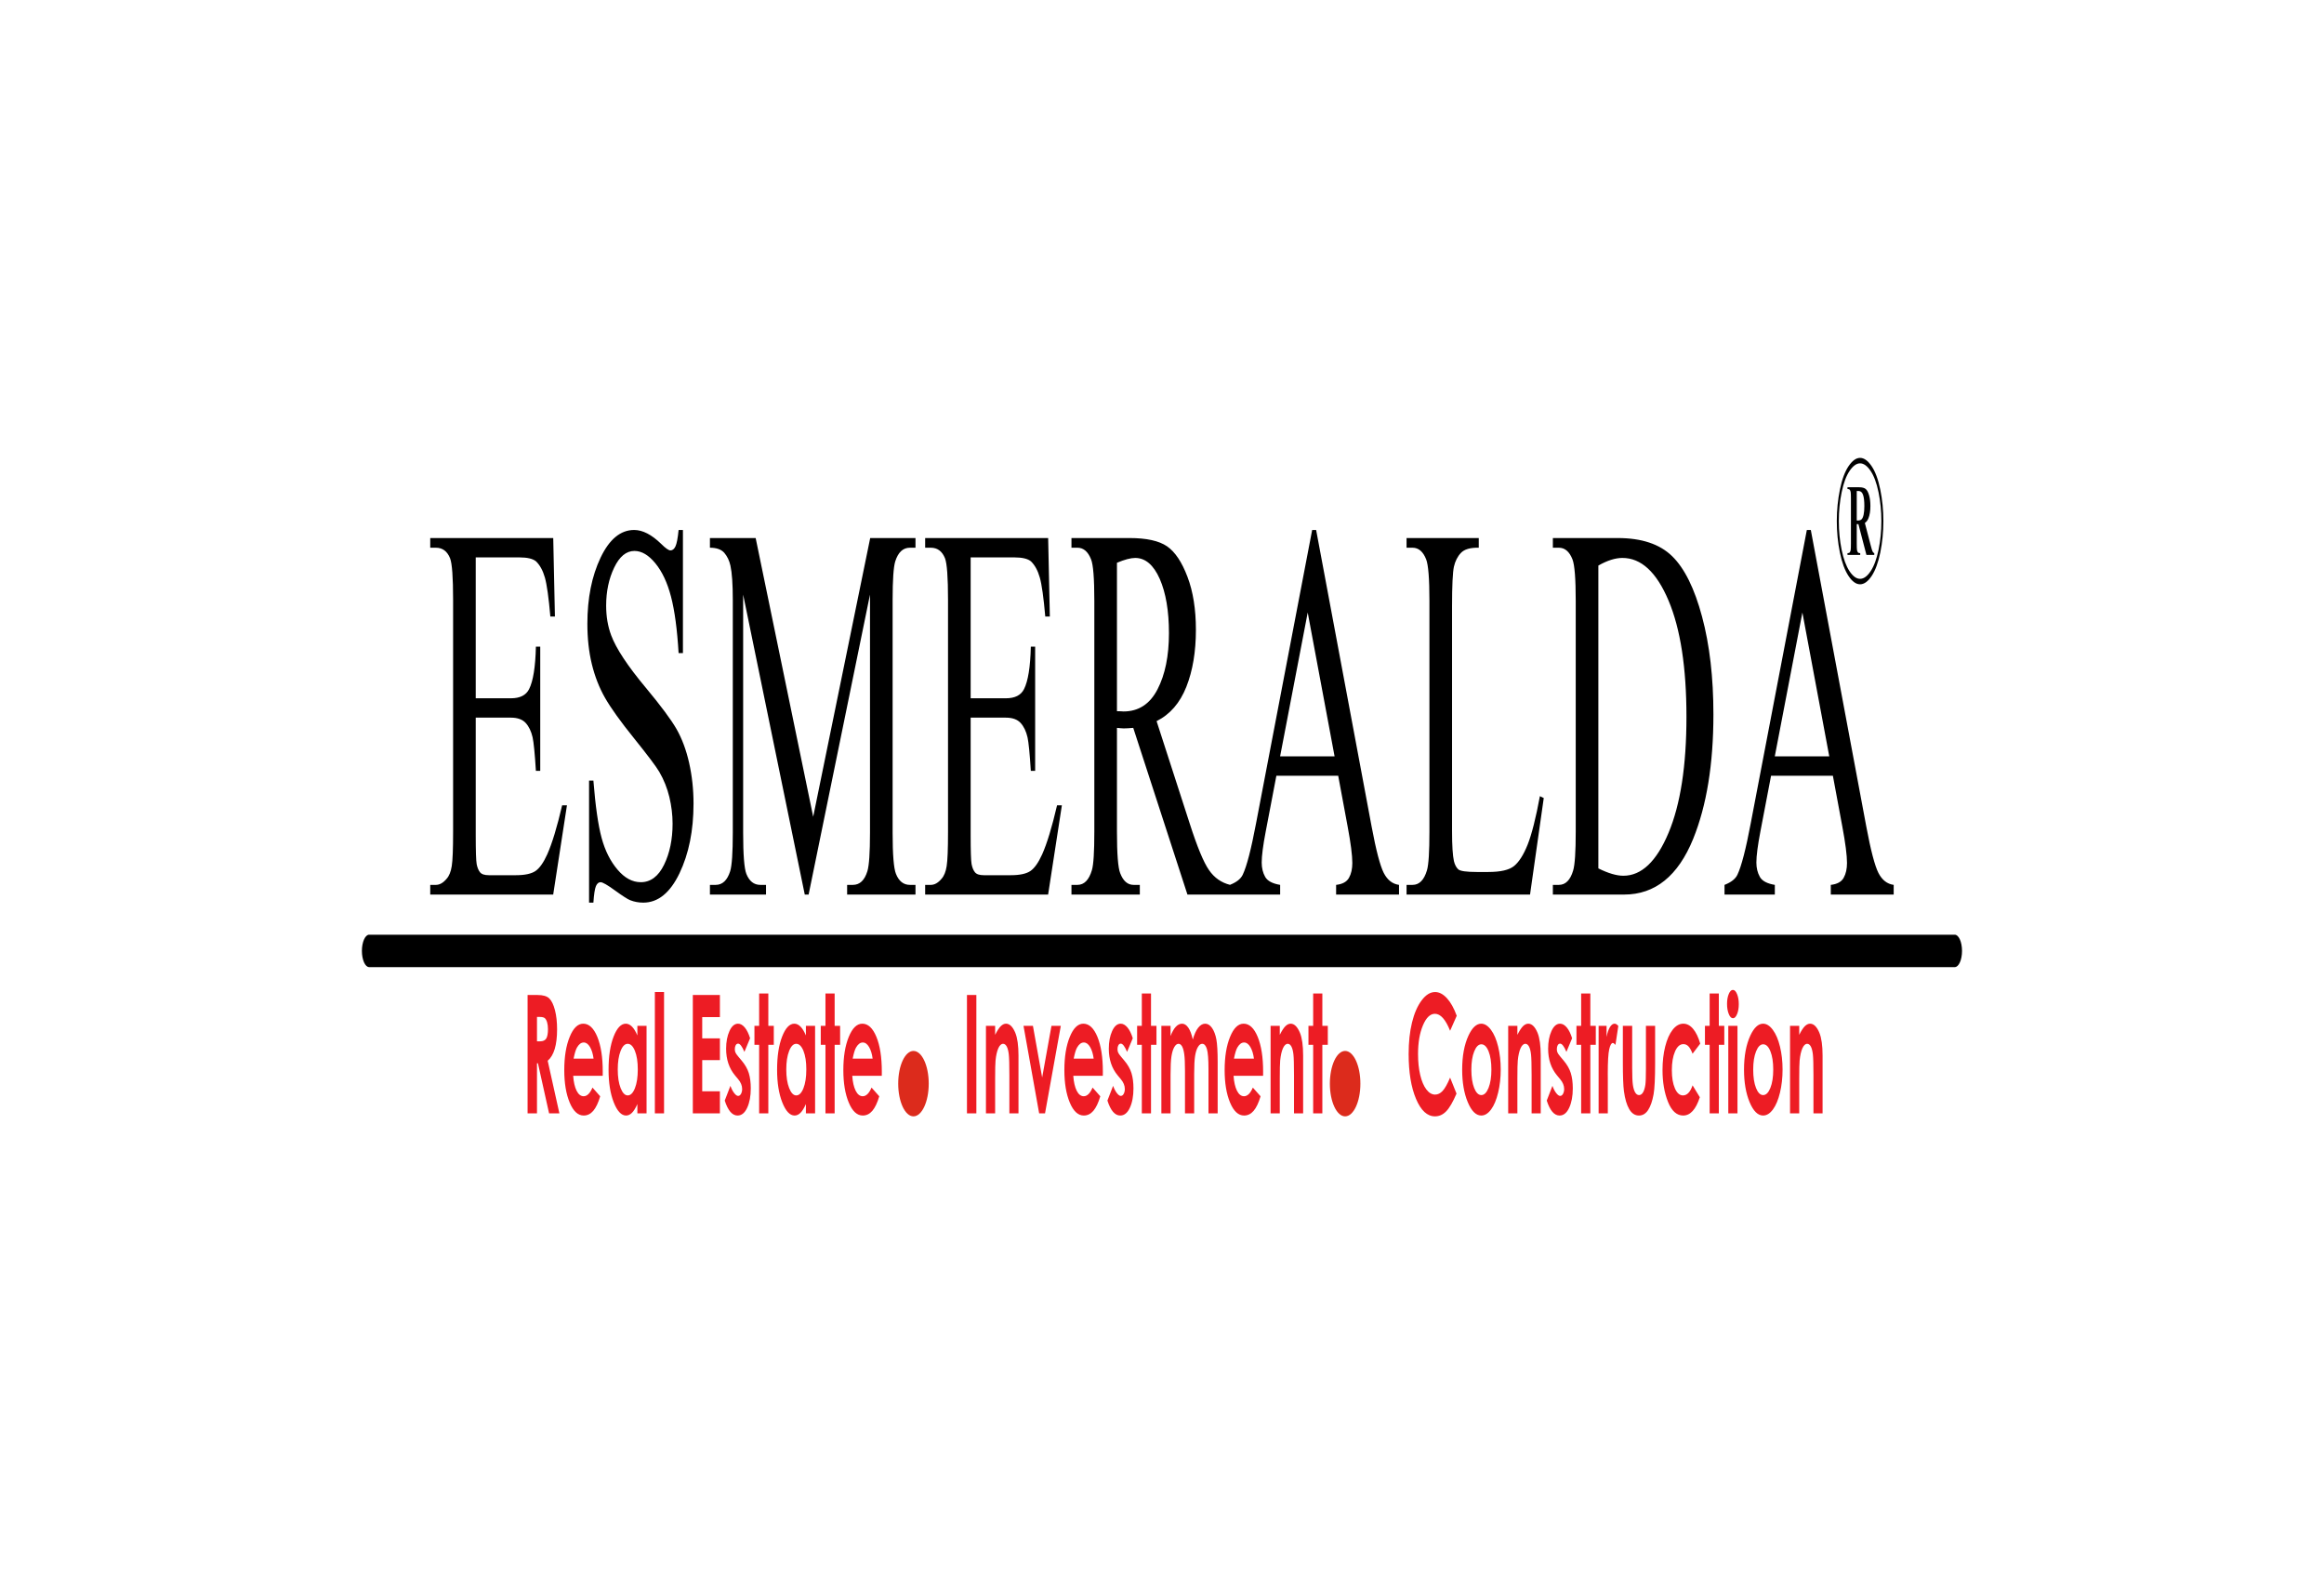
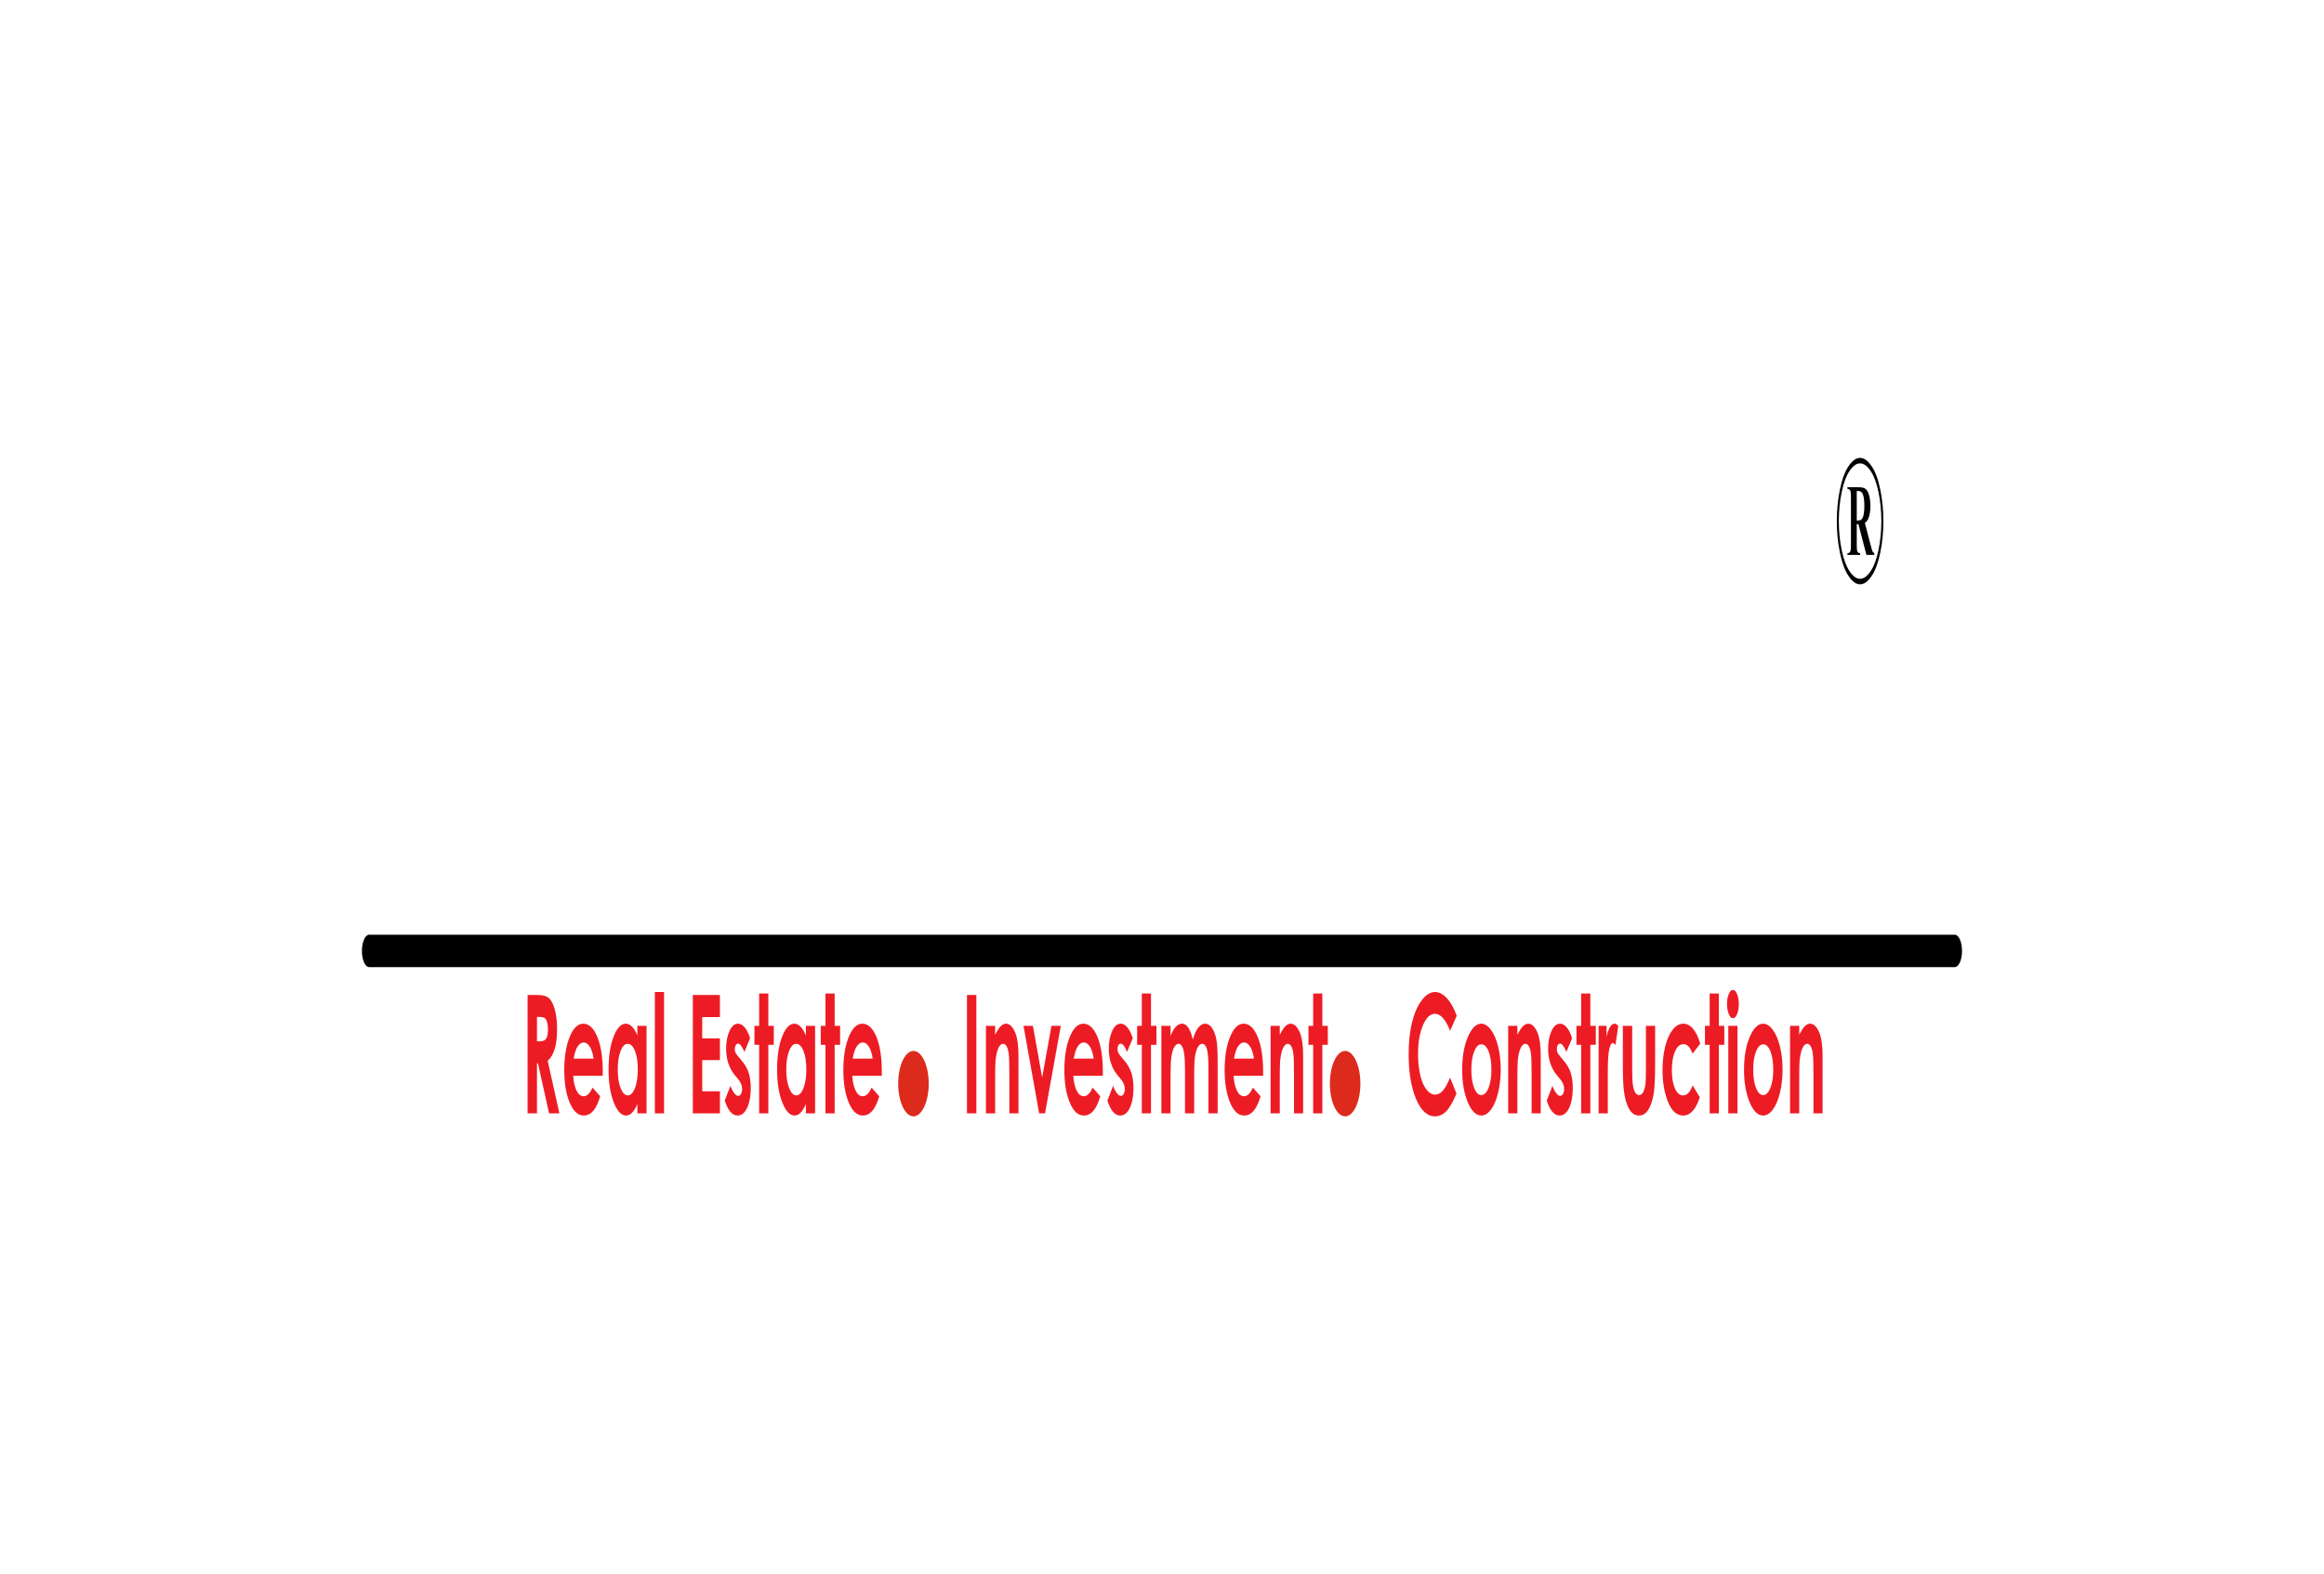
<svg xmlns="http://www.w3.org/2000/svg" width="533px" height="361px" viewBox="0 0 533 361" version="1.1">
  <title>Artboard</title>
  <desc>Created with Sketch.</desc>
  <g id="Artboard" stroke="none" stroke-width="1" fill="none" fill-rule="evenodd">
    <rect fill="#FFFFFF" x="0" y="0" width="533" height="361" />
    <g id="78817f72a9790c14c5f9e3fc17f246ef" transform="translate(83, 105)" fill-rule="nonzero">
      <path d="M38,123.172 L40.3,123.172 C41.557,123.172 42.455,123.437 42.988,123.972 C43.524,124.508 43.952,125.403 44.277,126.644 C44.602,127.886 44.765,129.354 44.765,131.055 C44.765,132.839 44.586,134.332 44.229,135.529 C43.87,136.733 43.331,137.641 42.611,138.252 L45.296,150.319 L42.93,150.319 L40.374,138.825 L40.155,138.825 L40.155,150.319 L38,150.319 L38,123.172 Z M40.155,133.797 L40.841,133.797 C41.538,133.797 42.016,133.582 42.281,133.147 C42.542,132.713 42.674,131.994 42.674,130.986 C42.674,130.394 42.608,129.877 42.479,129.436 C42.349,128.995 42.175,128.68 41.956,128.491 C41.739,128.295 41.338,128.201 40.754,128.201 L40.155,128.201 L40.155,133.797 Z M55.23,141.699 L48.457,141.699 C48.555,143.129 48.816,144.27 49.239,145.121 C49.661,145.965 50.202,146.387 50.857,146.387 C51.644,146.387 52.317,145.726 52.883,144.402 L54.652,146.4 C54.211,147.9 53.68,149.009 53.065,149.733 C52.447,150.452 51.715,150.811 50.868,150.811 C49.553,150.811 48.481,149.822 47.654,147.837 C46.828,145.858 46.413,143.375 46.413,140.394 C46.413,137.338 46.828,134.799 47.654,132.782 C48.481,130.759 49.516,129.751 50.765,129.751 C52.088,129.751 53.165,130.759 53.994,132.769 C54.823,134.786 55.238,137.439 55.238,140.747 L55.23,141.699 Z M53.131,137.767 C52.991,136.67 52.716,135.775 52.307,135.089 C51.895,134.401 51.42,134.061 50.876,134.061 C50.287,134.061 49.772,134.446 49.326,135.221 C49.048,135.7 48.79,136.55 48.552,137.767 L53.131,137.767 Z M63.179,130.243 L65.286,130.243 L65.286,150.319 L63.179,150.319 L63.179,148.183 C62.767,149.116 62.352,149.784 61.937,150.193 C61.523,150.603 61.071,150.811 60.588,150.811 C59.498,150.811 58.557,149.809 57.763,147.799 C56.968,145.795 56.572,143.299 56.572,140.319 C56.572,137.225 56.957,134.691 57.726,132.713 C58.494,130.74 59.426,129.751 60.525,129.751 C61.032,129.751 61.504,129.978 61.948,130.425 C62.392,130.873 62.801,131.553 63.179,132.448 L63.179,130.243 Z M60.958,134.364 C60.303,134.364 59.759,134.912 59.328,136.015 C58.895,137.111 58.679,138.523 58.679,140.243 C58.679,141.976 58.898,143.4 59.339,144.522 C59.78,145.637 60.321,146.198 60.966,146.198 C61.628,146.198 62.18,145.65 62.616,144.547 C63.054,143.451 63.274,142.008 63.274,140.224 C63.274,138.479 63.054,137.067 62.616,135.983 C62.18,134.906 61.626,134.364 60.958,134.364 Z M67.19,122.491 L69.297,122.491 L69.297,150.319 L67.19,150.319 L67.19,122.491 Z M75.896,123.172 L82.107,123.172 L82.107,128.239 L78.051,128.239 L78.051,133.116 L82.107,133.116 L82.107,138.107 L78.051,138.107 L78.051,145.253 L82.107,145.253 L82.107,150.319 L75.896,150.319 L75.896,123.172 Z M89.03,133.085 L87.726,136.216 C87.198,134.956 86.717,134.326 86.284,134.326 C86.049,134.326 85.864,134.446 85.729,134.685 C85.595,134.924 85.529,135.221 85.529,135.574 C85.529,135.845 85.571,136.09 85.656,136.317 C85.74,136.544 85.951,136.853 86.287,137.25 L87.058,138.17 C87.871,139.121 88.431,140.098 88.735,141.088 C89.038,142.083 89.189,143.243 89.189,144.579 C89.189,146.356 88.914,147.843 88.365,149.028 C87.816,150.219 87.079,150.811 86.155,150.811 C84.929,150.811 83.947,149.67 83.216,147.383 L84.517,144.005 C84.766,144.692 85.056,145.253 85.391,145.675 C85.724,146.097 86.02,146.312 86.279,146.312 C86.556,146.312 86.783,146.154 86.952,145.833 C87.124,145.511 87.208,145.146 87.208,144.73 C87.208,143.955 86.902,143.199 86.287,142.468 L85.576,141.617 C84.214,139.985 83.532,137.943 83.532,135.492 C83.532,133.91 83.789,132.555 84.301,131.433 C84.813,130.312 85.468,129.751 86.266,129.751 C86.812,129.751 87.324,130.041 87.808,130.614 C88.288,131.188 88.695,132.013 89.03,133.085 Z M91.106,122.832 L93.213,122.832 L93.213,130.243 L94.465,130.243 L94.465,134.591 L93.213,134.591 L93.213,150.319 L91.106,150.319 L91.106,134.591 L90.028,134.591 L90.028,130.243 L91.106,130.243 L91.106,122.832 Z M101.829,130.243 L103.937,130.243 L103.937,150.319 L101.829,150.319 L101.829,148.183 C101.417,149.116 101.003,149.784 100.588,150.193 C100.174,150.603 99.722,150.811 99.239,150.811 C98.148,150.811 97.208,149.809 96.413,147.799 C95.619,145.795 95.223,143.299 95.223,140.319 C95.223,137.225 95.608,134.691 96.376,132.713 C97.145,130.74 98.077,129.751 99.176,129.751 C99.683,129.751 100.155,129.978 100.599,130.425 C101.043,130.873 101.452,131.553 101.829,132.448 L101.829,130.243 Z M99.609,134.364 C98.954,134.364 98.41,134.912 97.979,136.015 C97.546,137.111 97.33,138.523 97.33,140.243 C97.33,141.976 97.549,143.4 97.99,144.522 C98.431,145.637 98.972,146.198 99.617,146.198 C100.279,146.198 100.831,145.65 101.267,144.547 C101.705,143.451 101.925,142.008 101.925,140.224 C101.925,138.479 101.705,137.067 101.267,135.983 C100.831,134.906 100.277,134.364 99.609,134.364 Z M106.316,122.832 L108.423,122.832 L108.423,130.243 L109.675,130.243 L109.675,134.591 L108.423,134.591 L108.423,150.319 L106.316,150.319 L106.316,134.591 L105.238,134.591 L105.238,130.243 L106.316,130.243 L106.316,122.832 Z M119.234,141.699 L112.461,141.699 C112.558,143.129 112.82,144.27 113.242,145.121 C113.665,145.965 114.206,146.387 114.861,146.387 C115.648,146.387 116.321,145.726 116.886,144.402 L118.655,146.4 C118.215,147.9 117.684,149.009 117.069,149.733 C116.451,150.452 115.719,150.811 114.871,150.811 C113.556,150.811 112.484,149.822 111.658,147.837 C110.831,145.858 110.417,143.375 110.417,140.394 C110.417,137.338 110.831,134.799 111.658,132.782 C112.484,130.759 113.519,129.751 114.769,129.751 C116.091,129.751 117.169,130.759 117.998,132.769 C118.827,134.786 119.242,137.439 119.242,140.747 L119.234,141.699 Z M117.135,137.767 C116.995,136.67 116.72,135.775 116.311,135.089 C115.899,134.401 115.423,134.061 114.879,134.061 C114.29,134.061 113.776,134.446 113.329,135.221 C113.052,135.7 112.793,136.55 112.556,137.767 L117.135,137.767 Z M138.769,123.172 L140.924,123.172 L140.924,150.319 L138.769,150.319 L138.769,123.172 Z M143.124,130.243 L145.231,130.243 L145.231,132.309 C145.709,131.351 146.144,130.69 146.533,130.312 C146.921,129.94 147.319,129.751 147.726,129.751 C148.561,129.751 149.271,130.444 149.852,131.83 C150.34,133.015 150.586,134.761 150.586,137.067 L150.586,150.319 L148.495,150.319 L148.495,141.541 C148.495,139.147 148.45,137.559 148.36,136.777 C148.27,135.99 148.112,135.391 147.89,134.981 C147.665,134.572 147.388,134.364 147.061,134.364 C146.633,134.364 146.266,134.704 145.96,135.385 C145.653,136.065 145.442,137.01 145.323,138.208 C145.262,138.838 145.231,140.193 145.231,142.278 L145.231,150.319 L143.124,150.319 L143.124,130.243 Z M151.737,130.243 L153.897,130.243 L156.015,142.09 L158.151,130.243 L160.293,130.243 L156.673,150.319 L155.326,150.319 L151.737,130.243 Z M169.926,141.699 L163.153,141.699 C163.25,143.129 163.512,144.27 163.934,145.121 C164.357,145.965 164.898,146.387 165.553,146.387 C166.34,146.387 167.013,145.726 167.578,144.402 L169.348,146.4 C168.907,147.9 168.376,149.009 167.761,149.733 C167.143,150.452 166.411,150.811 165.564,150.811 C164.249,150.811 163.177,149.822 162.35,147.837 C161.523,145.858 161.109,143.375 161.109,140.394 C161.109,137.338 161.523,134.799 162.35,132.782 C163.177,130.759 164.212,129.751 165.461,129.751 C166.784,129.751 167.861,130.759 168.69,132.769 C169.519,134.786 169.934,137.439 169.934,140.747 L169.926,141.699 Z M167.827,137.767 C167.687,136.67 167.412,135.775 167.003,135.089 C166.591,134.401 166.116,134.061 165.572,134.061 C164.983,134.061 164.468,134.446 164.022,135.221 C163.744,135.7 163.485,136.55 163.248,137.767 L167.827,137.767 Z M176.797,133.085 L175.492,136.216 C174.964,134.956 174.484,134.326 174.051,134.326 C173.816,134.326 173.631,134.446 173.496,134.685 C173.361,134.924 173.295,135.221 173.295,135.574 C173.295,135.845 173.338,136.09 173.422,136.317 C173.507,136.544 173.718,136.853 174.053,137.25 L174.824,138.17 C175.638,139.121 176.197,140.098 176.501,141.088 C176.805,142.083 176.955,143.243 176.955,144.579 C176.955,146.356 176.681,147.843 176.131,149.028 C175.582,150.219 174.846,150.811 173.921,150.811 C172.696,150.811 171.714,149.67 170.982,147.383 L172.284,144.005 C172.532,144.692 172.823,145.253 173.158,145.675 C173.491,146.097 173.787,146.312 174.045,146.312 C174.323,146.312 174.55,146.154 174.719,145.833 C174.89,145.511 174.975,145.146 174.975,144.73 C174.975,143.955 174.669,143.199 174.053,142.468 L173.343,141.617 C171.98,139.985 171.299,137.943 171.299,135.492 C171.299,133.91 171.555,132.555 172.068,131.433 C172.58,130.312 173.235,129.751 174.032,129.751 C174.579,129.751 175.091,130.041 175.574,130.614 C176.055,131.188 176.462,132.013 176.797,133.085 Z M178.872,122.832 L180.98,122.832 L180.98,130.243 L182.231,130.243 L182.231,134.591 L180.98,134.591 L180.98,150.319 L178.872,150.319 L178.872,134.591 L177.795,134.591 L177.795,130.243 L178.872,130.243 L178.872,122.832 Z M183.354,130.243 L185.461,130.243 L185.461,132.587 C185.823,131.635 186.224,130.923 186.668,130.457 C187.109,129.984 187.592,129.751 188.115,129.751 C188.64,129.751 189.118,130.06 189.541,130.677 C189.966,131.295 190.306,132.202 190.565,133.387 C190.901,132.202 191.312,131.295 191.801,130.677 C192.29,130.06 192.826,129.751 193.404,129.751 C194.003,129.751 194.531,130.085 194.986,130.746 C195.442,131.408 195.767,132.278 195.968,133.343 C196.166,134.414 196.266,136.153 196.266,138.561 L196.266,150.319 L194.159,150.319 L194.159,140.174 C194.159,137.905 194.04,136.368 193.8,135.567 C193.56,134.767 193.198,134.364 192.72,134.364 C192.353,134.364 192.025,134.609 191.738,135.101 C191.447,135.586 191.231,136.267 191.091,137.13 C190.951,137.993 190.879,139.38 190.879,141.295 L190.879,150.319 L188.772,150.319 L188.772,140.634 C188.772,138.844 188.717,137.546 188.603,136.746 C188.492,135.939 188.323,135.347 188.101,134.95 C187.877,134.559 187.605,134.364 187.288,134.364 C186.934,134.364 186.612,134.609 186.324,135.107 C186.034,135.605 185.82,136.298 185.675,137.193 C185.532,138.088 185.461,139.499 185.461,141.422 L185.461,150.319 L183.354,150.319 L183.354,130.243 Z M206.684,141.699 L199.91,141.699 C200.008,143.129 200.27,144.27 200.692,145.121 C201.115,145.965 201.656,146.387 202.311,146.387 C203.098,146.387 203.771,145.726 204.336,144.402 L206.105,146.4 C205.664,147.9 205.134,149.009 204.518,149.733 C203.9,150.452 203.169,150.811 202.321,150.811 C201.006,150.811 199.934,149.822 199.108,147.837 C198.281,145.858 197.867,143.375 197.867,140.394 C197.867,137.338 198.281,134.799 199.108,132.782 C199.934,130.759 200.969,129.751 202.218,129.751 C203.541,129.751 204.619,130.759 205.448,132.769 C206.277,134.786 206.692,137.439 206.692,140.747 L206.684,141.699 Z M204.584,137.767 C204.444,136.67 204.17,135.775 203.76,135.089 C203.349,134.401 202.873,134.061 202.329,134.061 C201.74,134.061 201.225,134.446 200.779,135.221 C200.502,135.7 200.243,136.55 200.005,137.767 L204.584,137.767 Z M208.405,130.243 L210.513,130.243 L210.513,132.309 C210.991,131.351 211.426,130.69 211.814,130.312 C212.203,129.94 212.601,129.751 213.008,129.751 C213.842,129.751 214.553,130.444 215.134,131.83 C215.622,133.015 215.868,134.761 215.868,137.067 L215.868,150.319 L213.776,150.319 L213.776,141.541 C213.776,139.147 213.732,137.559 213.642,136.777 C213.552,135.99 213.394,135.391 213.172,134.981 C212.947,134.572 212.67,134.364 212.343,134.364 C211.915,134.364 211.548,134.704 211.241,135.385 C210.935,136.065 210.724,137.01 210.605,138.208 C210.544,138.838 210.513,140.193 210.513,142.278 L210.513,150.319 L208.405,150.319 L208.405,130.243 Z M218.168,122.832 L220.275,122.832 L220.275,130.243 L221.527,130.243 L221.527,134.591 L220.275,134.591 L220.275,150.319 L218.168,150.319 L218.168,134.591 L217.09,134.591 L217.09,130.243 L218.168,130.243 L218.168,122.832 Z M251.094,127.936 L249.575,131.377 C248.543,128.781 247.384,127.482 246.092,127.482 C245.004,127.482 244.085,128.371 243.341,130.142 C242.594,131.912 242.221,134.093 242.221,136.689 C242.221,138.498 242.388,140.104 242.718,141.503 C243.048,142.909 243.515,144.011 244.117,144.812 C244.722,145.612 245.393,146.009 246.132,146.009 C246.76,146.009 247.336,145.732 247.856,145.171 C248.379,144.61 248.952,143.589 249.575,142.115 L251.046,145.782 C250.206,147.742 249.412,149.103 248.664,149.859 C247.917,150.622 247.061,151 246.103,151 C244.334,151 242.884,149.664 241.756,146.986 C240.629,144.314 240.066,140.88 240.066,136.702 C240.066,133.992 240.323,131.591 240.837,129.486 C241.35,127.381 242.084,125.693 243.042,124.413 C243.998,123.134 245.028,122.491 246.135,122.491 C247.072,122.491 247.975,122.964 248.847,123.909 C249.715,124.855 250.465,126.197 251.094,127.936 Z M256.713,129.751 C257.508,129.751 258.255,130.224 258.955,131.169 C259.657,132.114 260.201,133.393 260.595,135.013 C260.988,136.639 261.184,138.384 261.184,140.262 C261.184,142.153 260.986,143.917 260.592,145.562 C260.196,147.206 259.657,148.492 258.976,149.418 C258.292,150.345 257.542,150.811 256.721,150.811 C255.511,150.811 254.479,149.79 253.626,147.748 C252.771,145.7 252.343,143.218 252.343,140.3 C252.343,137.168 252.826,134.559 253.792,132.473 C254.64,130.658 255.612,129.751 256.713,129.751 Z M256.745,134.477 C256.087,134.477 255.541,135.019 255.105,136.103 C254.669,137.193 254.45,138.579 254.45,140.275 C254.45,142.014 254.667,143.425 255.097,144.503 C255.527,145.58 256.074,146.122 256.737,146.122 C257.397,146.122 257.946,145.574 258.387,144.484 C258.825,143.394 259.045,141.989 259.045,140.275 C259.045,138.554 258.828,137.162 258.398,136.084 C257.967,135.013 257.415,134.477 256.745,134.477 Z M262.897,130.243 L265.005,130.243 L265.005,132.309 C265.483,131.351 265.918,130.69 266.306,130.312 C266.695,129.94 267.093,129.751 267.5,129.751 C268.335,129.751 269.045,130.444 269.626,131.83 C270.114,133.015 270.36,134.761 270.36,137.067 L270.36,150.319 L268.268,150.319 L268.268,141.541 C268.268,139.147 268.224,137.559 268.134,136.777 C268.044,135.99 267.886,135.391 267.664,134.981 C267.439,134.572 267.162,134.364 266.835,134.364 C266.407,134.364 266.04,134.704 265.733,135.385 C265.427,136.065 265.216,137.01 265.097,138.208 C265.036,138.838 265.005,140.193 265.005,142.278 L265.005,150.319 L262.897,150.319 L262.897,130.243 Z M277.556,133.085 L276.251,136.216 C275.723,134.956 275.242,134.326 274.809,134.326 C274.574,134.326 274.389,134.446 274.255,134.685 C274.12,134.924 274.054,135.221 274.054,135.574 C274.054,135.845 274.096,136.09 274.181,136.317 C274.265,136.544 274.477,136.853 274.812,137.25 L275.583,138.17 C276.396,139.121 276.956,140.098 277.26,141.088 C277.563,142.083 277.714,143.243 277.714,144.579 C277.714,146.356 277.439,147.843 276.89,149.028 C276.341,150.219 275.604,150.811 274.68,150.811 C273.455,150.811 272.472,149.67 271.741,147.383 L273.043,144.005 C273.291,144.692 273.581,145.253 273.917,145.675 C274.25,146.097 274.545,146.312 274.804,146.312 C275.081,146.312 275.308,146.154 275.477,145.833 C275.649,145.511 275.734,145.146 275.734,144.73 C275.734,143.955 275.427,143.199 274.812,142.468 L274.102,141.617 C272.739,139.985 272.058,137.943 272.058,135.492 C272.058,133.91 272.314,132.555 272.826,131.433 C273.338,130.312 273.993,129.751 274.791,129.751 C275.337,129.751 275.85,130.041 276.333,130.614 C276.814,131.188 277.22,132.013 277.556,133.085 Z M279.631,122.832 L281.738,122.832 L281.738,130.243 L282.99,130.243 L282.99,134.591 L281.738,134.591 L281.738,150.319 L279.631,150.319 L279.631,134.591 L278.554,134.591 L278.554,130.243 L279.631,130.243 L279.631,122.832 Z M283.637,130.243 L285.459,130.243 L285.459,132.795 C285.654,131.799 285.913,131.043 286.235,130.526 C286.56,130.009 286.914,129.751 287.297,129.751 C287.569,129.751 287.854,129.921 288.152,130.268 L287.498,134.616 C287.252,134.32 287.049,134.175 286.89,134.175 C286.568,134.175 286.293,134.654 286.072,135.611 C285.847,136.569 285.736,138.447 285.736,141.245 L285.744,142.222 L285.744,150.319 L283.637,150.319 L283.637,130.243 Z M289.195,130.243 L291.334,130.243 L291.334,139.897 C291.334,141.774 291.39,143.079 291.498,143.81 C291.606,144.541 291.781,145.108 292.021,145.518 C292.261,145.921 292.56,146.122 292.911,146.122 C293.262,146.122 293.563,145.921 293.809,145.524 C294.054,145.127 294.236,144.541 294.355,143.766 C294.442,143.186 294.487,141.951 294.487,140.06 L294.487,130.243 L296.595,130.243 L296.595,138.737 C296.595,142.241 296.478,144.635 296.246,145.927 C295.963,147.503 295.544,148.706 294.992,149.551 C294.44,150.389 293.737,150.811 292.887,150.811 C291.963,150.811 291.218,150.319 290.648,149.336 C290.077,148.353 289.676,146.986 289.444,145.228 C289.277,144.011 289.195,141.8 289.195,138.592 L289.195,130.243 Z M306.943,134.326 L305.187,136.632 C304.857,135.807 304.532,135.24 304.21,134.918 C303.888,134.597 303.51,134.439 303.077,134.439 C302.288,134.439 301.649,135 301.163,136.116 C300.674,137.237 300.431,138.668 300.431,140.419 C300.431,142.121 300.666,143.507 301.134,144.585 C301.604,145.663 302.219,146.198 302.982,146.198 C303.925,146.198 304.659,145.429 305.187,143.892 L306.848,146.614 C305.945,149.412 304.672,150.811 303.027,150.811 C301.546,150.811 300.386,149.765 299.549,147.679 C298.712,145.593 298.292,143.154 298.292,140.357 C298.292,138.416 298.496,136.632 298.902,135 C299.312,133.368 299.879,132.083 300.611,131.15 C301.34,130.217 302.156,129.751 303.059,129.751 C303.896,129.751 304.646,130.148 305.311,130.942 C305.977,131.736 306.521,132.864 306.943,134.326 Z M309.101,122.832 L311.208,122.832 L311.208,130.243 L312.459,130.243 L312.459,134.591 L311.208,134.591 L311.208,150.319 L309.101,150.319 L309.101,134.591 L308.023,134.591 L308.023,130.243 L309.101,130.243 L309.101,122.832 Z M314.435,122 C314.804,122 315.121,122.321 315.385,122.958 C315.652,123.594 315.784,124.363 315.784,125.27 C315.784,126.165 315.652,126.928 315.391,127.558 C315.129,128.188 314.815,128.503 314.448,128.503 C314.073,128.503 313.753,128.182 313.489,127.539 C313.223,126.896 313.091,126.115 313.091,125.195 C313.091,124.313 313.223,123.563 313.484,122.939 C313.745,122.315 314.062,122 314.435,122 Z M313.376,130.243 L315.483,130.243 L315.483,150.319 L313.376,150.319 L313.376,130.243 Z M321.353,129.751 C322.148,129.751 322.895,130.224 323.595,131.169 C324.298,132.114 324.841,133.393 325.235,135.013 C325.628,136.639 325.824,138.384 325.824,140.262 C325.824,142.153 325.626,143.917 325.232,145.562 C324.836,147.206 324.298,148.492 323.616,149.418 C322.932,150.345 322.182,150.811 321.361,150.811 C320.152,150.811 319.119,149.79 318.266,147.748 C317.411,145.7 316.983,143.218 316.983,140.3 C316.983,137.168 317.466,134.559 318.433,132.473 C319.28,130.658 320.252,129.751 321.353,129.751 Z M321.385,134.477 C320.727,134.477 320.181,135.019 319.745,136.103 C319.309,137.193 319.09,138.579 319.09,140.275 C319.09,142.014 319.307,143.425 319.737,144.503 C320.167,145.58 320.714,146.122 321.377,146.122 C322.037,146.122 322.586,145.574 323.027,144.484 C323.466,143.394 323.685,141.989 323.685,140.275 C323.685,138.554 323.468,137.162 323.038,136.084 C322.607,135.013 322.056,134.477 321.385,134.477 Z M327.538,130.243 L329.645,130.243 L329.645,132.309 C330.123,131.351 330.558,130.69 330.947,130.312 C331.335,129.94 331.734,129.751 332.14,129.751 C332.975,129.751 333.685,130.444 334.266,131.83 C334.754,133.015 335,134.761 335,137.067 L335,150.319 L332.909,150.319 L332.909,141.541 C332.909,139.147 332.864,137.559 332.774,136.777 C332.684,135.99 332.526,135.391 332.304,134.981 C332.079,134.572 331.802,134.364 331.475,134.364 C331.047,134.364 330.68,134.704 330.374,135.385 C330.067,136.065 329.856,137.01 329.737,138.208 C329.676,138.838 329.645,140.193 329.645,142.278 L329.645,150.319 L327.538,150.319 L327.538,130.243 Z" id="Fill-1" fill="#ED1C24" />
      <path d="M126.5,136 C124.567,136 123,139.358 123,143.5 C123,147.642 124.567,151 126.5,151 C128.433,151 130,147.642 130,143.5 C130,139.358 128.433,136 126.5,136" id="Fill-2" fill="#DC2B1C" />
      <path d="M225.5,136 C223.567,136 222,139.358 222,143.5 C222,147.642 223.567,151 225.5,151 C227.433,151 229,147.642 229,143.5 C229,139.358 227.433,136 225.5,136" id="Fill-3" fill="#DC2B1C" />
      <g id="Group-7" transform="translate(0, 16)" fill="#000000">
        <path d="M1.664,93.344 L365.32,93.344 C366.235,93.344 366.984,95.017 366.984,97.062 L366.984,97.062 C366.984,99.107 366.235,100.78 365.32,100.78 L1.664,100.78 C0.749,100.78 0,99.107 0,97.062 L0,97.062 C0,95.017 0.749,93.344 1.664,93.344" id="Fill-4" />
-         <path d="M26.107,6.822 L26.107,39.13 L34.166,39.13 C36.255,39.13 37.644,38.431 38.343,37.034 C39.282,35.184 39.797,31.937 39.907,27.292 L40.901,27.292 L40.901,55.778 L39.907,55.778 C39.659,51.79 39.401,49.221 39.153,48.091 C38.831,46.693 38.297,45.584 37.561,44.782 C36.825,43.981 35.694,43.569 34.166,43.569 L26.107,43.569 L26.107,70.534 C26.107,74.151 26.18,76.35 26.318,77.131 C26.465,77.912 26.714,78.549 27.073,79.002 C27.431,79.474 28.121,79.7 29.124,79.7 L35.316,79.7 C37.377,79.7 38.877,79.372 39.815,78.734 C40.745,78.097 41.646,76.823 42.502,74.932 C43.615,72.446 44.756,68.684 45.925,63.67 L47.029,63.67 L43.873,84.14 L15.673,84.14 L15.673,81.92 L16.97,81.92 C17.835,81.92 18.654,81.447 19.427,80.523 C20.006,79.885 20.402,78.919 20.604,77.625 C20.816,76.33 20.917,73.699 20.917,69.712 L20.917,16.564 C20.917,11.384 20.687,8.199 20.218,7.007 C19.565,5.404 18.488,4.602 16.97,4.602 L15.673,4.602 L15.673,2.383 L43.882,2.383 L44.268,20.386 L43.22,20.386 C42.842,16.05 42.428,13.07 41.968,11.446 C41.508,9.822 40.827,8.589 39.935,7.726 C39.217,7.13 37.948,6.822 36.135,6.822 L26.107,6.822 Z M73.628,0.533 L73.628,28.772 L72.634,28.772 C72.312,23.346 71.732,19.03 70.895,15.824 C70.058,12.618 68.862,10.069 67.307,8.178 C65.761,6.287 64.16,5.342 62.504,5.342 C60.627,5.342 59.081,6.616 57.858,9.165 C56.634,11.713 56.018,14.632 56.018,17.879 C56.018,20.366 56.404,22.647 57.177,24.702 C58.299,27.703 60.949,31.731 65.145,36.746 C68.567,40.857 70.904,44.001 72.156,46.18 C73.407,48.379 74.373,50.948 75.045,53.928 C75.716,56.908 76.057,60.011 76.057,63.279 C76.057,69.465 74.98,74.788 72.836,79.269 C70.683,83.749 67.914,85.99 64.537,85.99 C63.47,85.99 62.476,85.805 61.538,85.435 C60.977,85.229 59.827,84.489 58.069,83.215 C56.321,81.941 55.208,81.304 54.739,81.304 C54.288,81.304 53.929,81.612 53.672,82.208 C53.414,82.824 53.221,84.078 53.092,85.99 L52.098,85.99 L52.098,57.997 L53.092,57.997 C53.561,63.855 54.187,68.253 54.978,71.151 C55.769,74.069 56.984,76.494 58.612,78.406 C60.241,80.338 62.026,81.304 63.967,81.304 C66.212,81.304 67.997,79.968 69.294,77.316 C70.601,74.645 71.254,71.5 71.254,67.883 C71.254,65.869 71.005,63.834 70.518,61.779 C70.021,59.724 69.257,57.812 68.218,56.024 C67.518,54.812 65.596,52.263 62.458,48.358 C59.321,44.474 57.085,41.35 55.76,39.027 C54.435,36.705 53.423,34.115 52.742,31.32 C52.052,28.505 51.712,25.401 51.712,22.031 C51.712,16.173 52.724,11.117 54.739,6.883 C56.754,2.65 59.33,0.533 62.44,0.533 C64.39,0.533 66.451,1.602 68.632,3.719 C69.644,4.726 70.352,5.219 70.766,5.219 C71.236,5.219 71.622,4.911 71.916,4.294 C72.211,3.657 72.45,2.424 72.634,0.533 L73.628,0.533 Z M101.57,84.14 L87.438,15.351 L87.438,69.959 C87.438,74.994 87.686,78.138 88.174,79.392 C88.845,81.077 89.913,81.92 91.376,81.92 L92.682,81.92 L92.682,84.14 L79.82,84.14 L79.82,81.92 L81.135,81.92 C82.699,81.92 83.804,80.872 84.466,78.776 C84.862,77.481 85.064,74.542 85.064,69.959 L85.064,16.564 C85.064,12.946 84.88,10.316 84.521,8.713 C84.264,7.541 83.794,6.575 83.114,5.774 C82.423,4.993 81.329,4.602 79.82,4.602 L79.82,2.383 L90.308,2.383 L103.502,66.3 L116.576,2.383 L126.964,2.383 L126.964,4.602 L125.685,4.602 C124.093,4.602 122.98,5.65 122.317,7.747 C121.922,9.041 121.719,11.98 121.719,16.564 L121.719,69.959 C121.719,74.994 121.977,78.138 122.483,79.392 C123.155,81.077 124.222,81.92 125.685,81.92 L126.964,81.92 L126.964,84.14 L111.286,84.14 L111.286,81.92 L112.601,81.92 C114.184,81.92 115.288,80.872 115.932,78.776 C116.328,77.481 116.53,74.542 116.53,69.959 L116.53,15.351 L102.453,84.14 L101.57,84.14 Z M139.615,6.822 L139.615,39.13 L147.674,39.13 C149.763,39.13 151.152,38.431 151.851,37.034 C152.79,35.184 153.305,31.937 153.415,27.292 L154.409,27.292 L154.409,55.778 L153.415,55.778 C153.167,51.79 152.909,49.221 152.661,48.091 C152.339,46.693 151.805,45.584 151.069,44.782 C150.333,43.981 149.202,43.569 147.674,43.569 L139.615,43.569 L139.615,70.534 C139.615,74.151 139.688,76.35 139.826,77.131 C139.973,77.912 140.222,78.549 140.581,79.002 C140.939,79.474 141.629,79.7 142.632,79.7 L148.824,79.7 C150.885,79.7 152.385,79.372 153.323,78.734 C154.253,78.097 155.154,76.823 156.01,74.932 C157.123,72.446 158.264,68.684 159.433,63.67 L160.537,63.67 L157.381,84.14 L129.181,84.14 L129.181,81.92 L130.478,81.92 C131.343,81.92 132.162,81.447 132.935,80.523 C133.515,79.885 133.91,78.919 134.112,77.625 C134.324,76.33 134.425,73.699 134.425,69.712 L134.425,16.564 C134.425,11.384 134.195,8.199 133.726,7.007 C133.073,5.404 131.996,4.602 130.478,4.602 L129.181,4.602 L129.181,2.383 L157.39,2.383 L157.776,20.386 L156.728,20.386 C156.35,16.05 155.936,13.07 155.476,11.446 C155.016,9.822 154.335,8.589 153.443,7.726 C152.725,7.13 151.456,6.822 149.643,6.822 L139.615,6.822 Z M199.133,84.14 L189.335,84.14 L176.905,45.912 C176.012,45.995 175.285,46.036 174.724,46.036 C174.494,46.036 174.246,46.015 173.988,45.995 C173.721,45.974 173.454,45.954 173.169,45.912 L173.169,69.712 C173.169,74.85 173.418,78.036 173.924,79.269 C174.604,81.036 175.626,81.92 176.987,81.92 L178.414,81.92 L178.414,84.14 L162.736,84.14 L162.736,81.92 L164.107,81.92 C165.652,81.92 166.756,80.79 167.419,78.549 C167.796,77.316 167.98,74.357 167.98,69.712 L167.98,16.81 C167.98,11.672 167.732,8.486 167.226,7.253 C166.526,5.486 165.487,4.602 164.107,4.602 L162.736,4.602 L162.736,2.383 L176.058,2.383 C179.95,2.383 182.811,3.02 184.651,4.273 C186.501,5.548 188.065,7.89 189.344,11.282 C190.632,14.673 191.276,18.722 191.276,23.428 C191.276,28.464 190.54,32.821 189.077,36.52 C187.605,40.219 185.342,42.83 182.259,44.371 L189.831,67.78 C191.561,73.165 193.042,76.761 194.285,78.529 C195.517,80.317 197.137,81.427 199.133,81.92 L199.133,84.14 Z M173.169,42.09 C173.51,42.09 173.804,42.09 174.052,42.11 C174.301,42.131 174.503,42.151 174.66,42.151 C178.11,42.151 180.714,40.466 182.462,37.095 C184.219,33.704 185.093,29.409 185.093,24.189 C185.093,19.092 184.385,14.94 182.977,11.734 C181.56,8.548 179.683,6.945 177.355,6.945 C176.325,6.945 174.926,7.315 173.169,8.055 L173.169,42.09 Z M223.91,56.887 L209.732,56.887 L207.285,69.692 C206.678,72.857 206.365,75.241 206.365,76.802 C206.365,78.036 206.632,79.146 207.165,80.091 C207.69,81.016 208.84,81.632 210.597,81.92 L210.597,84.14 L199.06,84.14 L199.06,81.92 C200.587,81.324 201.571,80.543 202.022,79.577 C202.942,77.645 203.954,73.72 205.068,67.821 L217.939,0.533 L218.85,0.533 L231.575,68.541 C232.596,74.007 233.525,77.542 234.362,79.187 C235.2,80.81 236.359,81.715 237.859,81.92 L237.859,84.14 L223.432,84.14 L223.432,81.92 C224.886,81.756 225.87,81.221 226.385,80.297 C226.901,79.372 227.149,78.241 227.149,76.905 C227.149,75.138 226.79,72.343 226.073,68.52 L223.91,56.887 Z M223.082,52.448 L216.918,19.462 L210.588,52.448 L223.082,52.448 Z M270.171,61.573 L271.054,62.005 L267.908,84.14 L239.588,84.14 L239.588,81.92 L240.959,81.92 C242.505,81.92 243.609,80.81 244.271,78.57 C244.649,77.296 244.833,74.336 244.833,69.712 L244.833,16.81 C244.833,11.713 244.584,8.528 244.078,7.253 C243.379,5.486 242.339,4.602 240.959,4.602 L239.588,4.602 L239.588,2.383 L256.149,2.383 L256.149,4.602 C254.208,4.561 252.846,4.952 252.055,5.794 C251.273,6.616 250.74,7.685 250.454,8.939 C250.169,10.213 250.022,13.255 250.022,18.044 L250.022,69.589 C250.022,72.939 250.169,75.22 250.454,76.474 C250.666,77.337 251.006,77.954 251.457,78.365 C251.899,78.755 253.306,78.961 255.671,78.961 L258.339,78.961 C261.155,78.961 263.124,78.508 264.255,77.584 C265.387,76.659 266.427,75.014 267.365,72.672 C268.294,70.329 269.233,66.629 270.171,61.573 Z M273.143,84.14 L273.143,81.92 L274.514,81.92 C276.06,81.92 277.154,80.81 277.799,78.611 C278.194,77.296 278.387,74.316 278.387,69.712 L278.387,16.81 C278.387,11.713 278.139,8.528 277.633,7.253 C276.934,5.486 275.894,4.602 274.514,4.602 L273.143,4.602 L273.143,2.383 L288.02,2.383 C293.486,2.383 297.644,3.76 300.487,6.534 C303.339,9.309 305.63,13.933 307.36,20.407 C309.099,26.881 309.964,34.362 309.964,42.83 C309.964,54.216 308.418,63.711 305.327,71.356 C301.858,79.885 296.577,84.14 289.474,84.14 L273.143,84.14 Z M283.577,78.138 C285.858,79.269 287.763,79.824 289.309,79.824 C293.467,79.824 296.917,76.556 299.668,70 C302.41,63.464 303.781,54.586 303.781,43.385 C303.781,32.101 302.41,23.202 299.668,16.708 C296.917,10.192 293.394,6.945 289.088,6.945 C287.478,6.945 285.637,7.52 283.577,8.692 L283.577,78.138 Z M337.363,56.887 L323.185,56.887 L320.738,69.692 C320.131,72.857 319.818,75.241 319.818,76.802 C319.818,78.036 320.085,79.146 320.618,80.091 C321.143,81.016 322.293,81.632 324.05,81.92 L324.05,84.14 L312.512,84.14 L312.512,81.92 C314.04,81.324 315.024,80.543 315.475,79.577 C316.395,77.645 317.407,73.72 318.52,67.821 L331.392,0.533 L332.303,0.533 L345.027,68.541 C346.049,74.007 346.978,77.542 347.815,79.187 C348.652,80.81 349.812,81.715 351.311,81.92 L351.311,84.14 L336.885,84.14 L336.885,81.92 C338.339,81.756 339.323,81.221 339.838,80.297 C340.354,79.372 340.602,78.241 340.602,76.905 C340.602,75.138 340.243,72.343 339.525,68.52 L337.363,56.887 Z M336.535,52.448 L330.371,19.462 L324.041,52.448 L336.535,52.448 Z" id="Fill-6" />
      </g>
      <g id="Group-9" transform="translate(338, 0)" fill="#000000">
        <path d="M5.602,0 C6.499,0 7.375,0.621 8.228,1.869 C9.081,3.117 9.749,4.901 10.226,7.23 C10.707,9.551 10.946,11.971 10.946,14.494 C10.946,17.004 10.709,19.409 10.239,21.71 C9.766,24.011 9.106,25.802 8.259,27.078 C7.411,28.354 6.525,28.989 5.602,28.989 C4.677,28.989 3.794,28.354 2.949,27.078 C2.101,25.802 1.443,24.011 0.971,21.71 C0.5,19.409 0.264,17.004 0.264,14.494 C0.264,11.971 0.503,9.551 0.983,7.23 C1.461,4.901 2.129,3.117 2.982,1.869 C3.835,0.621 4.708,0 5.602,0 Z M5.602,1.255 C4.783,1.255 3.984,1.827 3.206,2.97 C2.427,4.113 1.818,5.745 1.382,7.864 C0.945,9.984 0.727,12.194 0.727,14.494 C0.727,16.781 0.942,18.977 1.371,21.076 C1.8,23.167 2.402,24.806 3.175,25.977 C3.948,27.148 4.757,27.734 5.602,27.734 C6.445,27.734 7.254,27.148 8.03,25.977 C8.806,24.806 9.409,23.167 9.838,21.076 C10.267,18.977 10.483,16.781 10.483,14.494 C10.483,12.194 10.265,9.984 9.828,7.864 C9.391,5.745 8.783,4.113 8.004,2.97 C7.226,1.827 6.424,1.255 5.602,1.255 Z" id="Fill-5" />
        <path d="M4.839,15.185 L4.839,19.56 C4.839,20.394 4.858,20.925 4.897,21.139 C4.934,21.358 5.001,21.529 5.096,21.658 C5.193,21.786 5.371,21.853 5.632,21.853 L5.632,22.25 L2.71,22.25 L2.71,21.853 C2.974,21.853 3.154,21.786 3.247,21.654 C3.342,21.521 3.408,21.346 3.445,21.135 C3.484,20.921 3.503,20.394 3.503,19.56 L3.503,9.429 C3.503,8.591 3.484,8.064 3.445,7.85 C3.408,7.631 3.34,7.46 3.246,7.331 C3.149,7.202 2.971,7.136 2.71,7.136 L2.71,6.738 L5.365,6.738 C6.056,6.738 6.56,6.867 6.881,7.128 C7.201,7.386 7.463,7.865 7.665,8.567 C7.868,9.265 7.969,10.084 7.969,11.024 C7.969,12.167 7.816,13.114 7.513,13.863 C7.319,14.338 7.047,14.693 6.698,14.927 L8.068,20.18 C8.249,20.854 8.378,21.276 8.454,21.443 C8.569,21.677 8.704,21.806 8.856,21.829 L8.856,22.25 L7.058,22.25 L5.214,15.185 L4.839,15.185 Z M4.839,7.604 L4.839,14.366 L5.079,14.366 C5.47,14.366 5.763,14.268 5.957,14.077 C6.151,13.882 6.303,13.531 6.414,13.028 C6.524,12.525 6.581,11.866 6.581,11.055 C6.581,9.877 6.478,9.008 6.274,8.446 C6.07,7.885 5.743,7.604 5.29,7.604 L4.839,7.604 Z" id="Fill-7" />
      </g>
    </g>
  </g>
</svg>